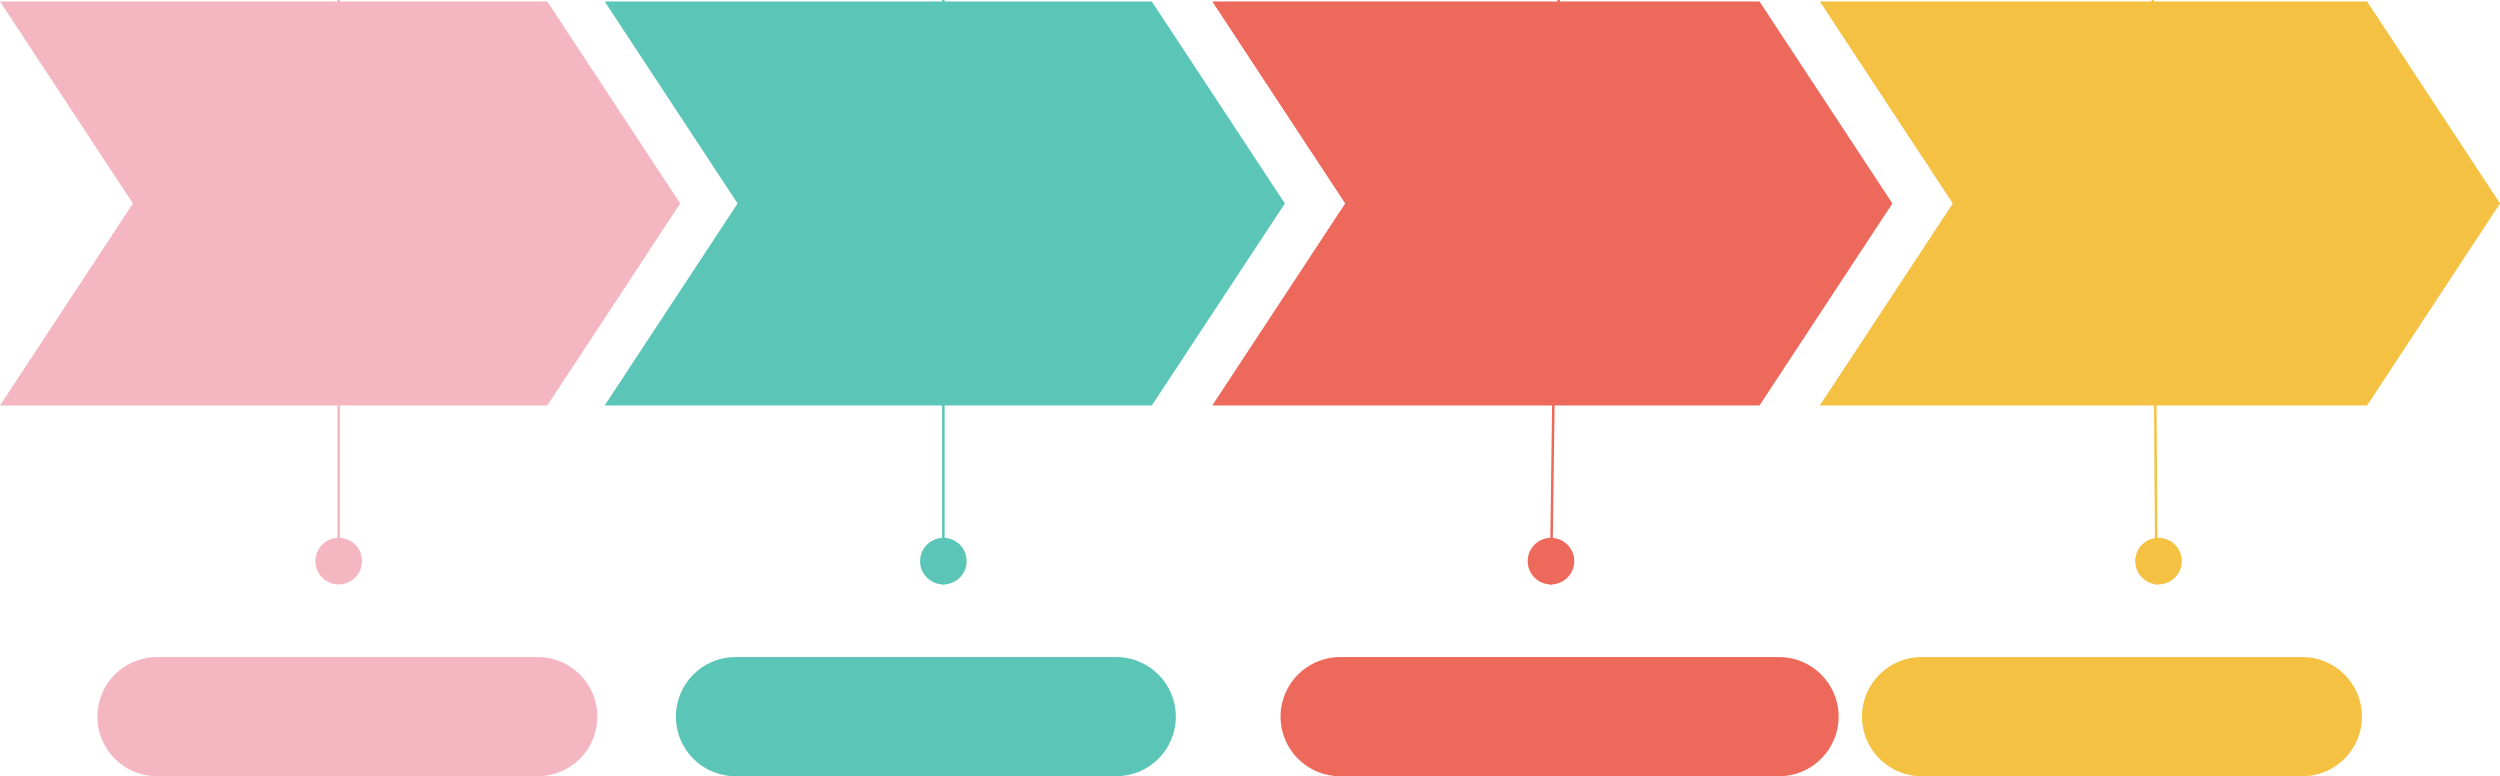
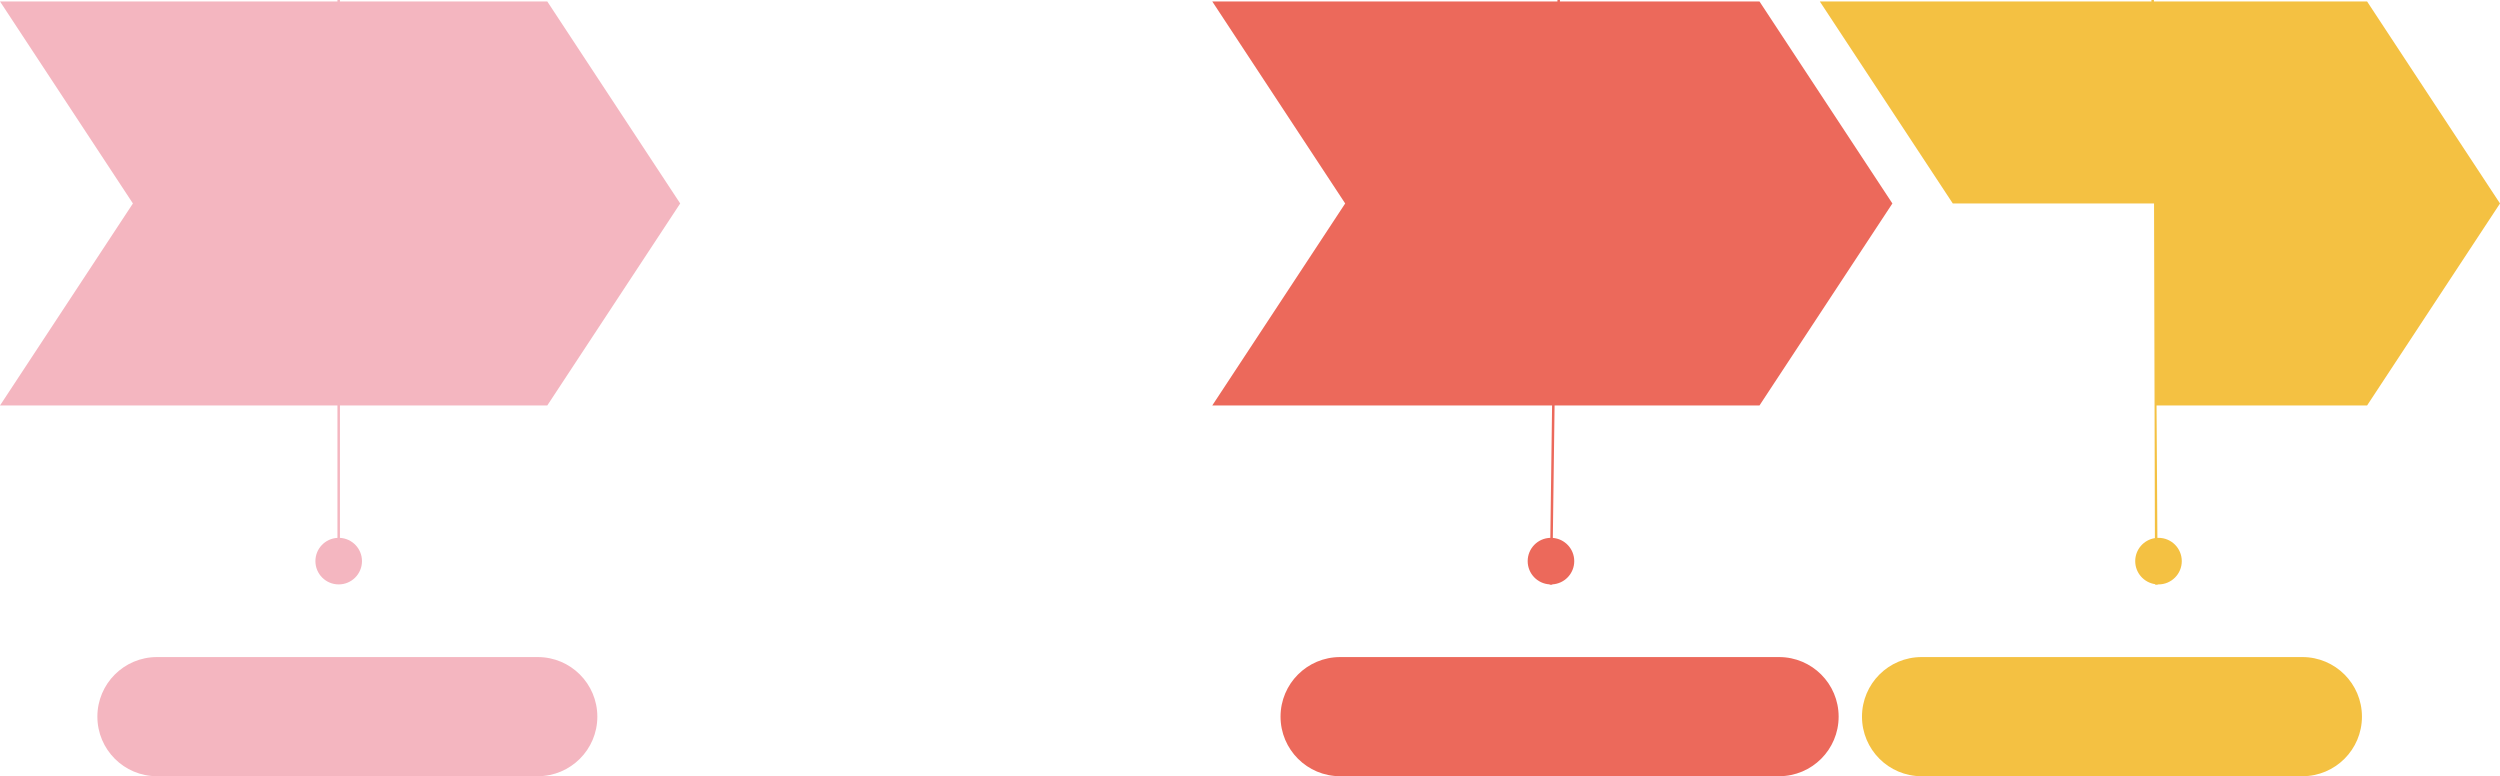
<svg xmlns="http://www.w3.org/2000/svg" fill="none" height="310.5" preserveAspectRatio="xMidYMid meet" style="fill: none;" version="1.0" viewBox="0.0 0.0 1000.0 310.5" width="1000.0" zoomAndPan="magnify">
  <g id="change1_1">
    <path clip-rule="evenodd" d="M135.977 215.151C140.894 215.41 144.79 219.469 144.79 224.451C144.79 229.6 140.627 233.764 135.477 233.764C130.328 233.764 126.164 229.6 126.164 224.451C126.164 219.469 130.061 215.41 134.977 215.151V162.19H0L53.166 81.386L0 0.582H134.977V0.007H135.977V0.582H218.911L272.077 81.386L218.911 162.19H135.977V215.151ZM62.781 262.826C49.633 262.826 38.95 273.481 38.95 286.656C38.95 299.804 49.605 310.486 62.781 310.486H215.103C228.251 310.486 238.934 299.831 238.934 286.656C238.934 273.508 228.279 262.826 215.103 262.826H62.781Z" fill="#F4B6C0" fill-rule="evenodd" />
  </g>
  <g id="change2_1">
    <path clip-rule="evenodd" d="M619.886 233.751L619.885 233.894L620.884 233.907L620.887 233.75C625.802 233.49 629.698 229.432 629.698 224.451C629.698 219.553 625.931 215.547 621.132 215.167L621.834 162.19H703.791L756.957 81.386L703.791 0.582H623.972L623.98 0.013L622.98 0L622.972 0.582H484.907L538.074 81.386L484.907 162.19H620.833L620.133 215.141C615.1 215.274 611.072 219.385 611.072 224.451C611.072 229.433 614.969 233.492 619.886 233.751ZM536.047 262.826C522.899 262.826 512.216 273.481 512.216 286.656C512.216 299.804 522.872 310.486 536.047 310.486H711.625C724.773 310.486 735.455 299.831 735.455 286.656C735.455 273.508 724.8 262.826 711.625 262.826H536.047Z" fill="#EC695B" fill-rule="evenodd" />
  </g>
  <g id="change3_1">
-     <path clip-rule="evenodd" d="M862.077 233.671L862.078 233.904L863.078 233.897L863.077 233.758C863.138 233.76 863.198 233.762 863.259 233.763C863.306 233.763 863.353 233.764 863.4 233.764C868.549 233.764 872.713 229.6 872.713 224.451C872.713 219.301 868.549 215.138 863.4 215.138C863.251 215.138 863.104 215.141 862.957 215.148L862.616 162.19H946.833L1000 81.386L946.833 0.582H861.575L861.571 0.003L860.571 0.01L860.575 0.582H727.923L781.116 81.386L727.923 162.19H861.616L861.958 215.248C857.495 215.94 854.087 219.792 854.087 224.451C854.087 229.151 857.555 233.03 862.077 233.671ZM768.626 262.826C755.478 262.826 744.796 273.481 744.796 286.656C744.796 299.804 755.451 310.486 768.626 310.486H920.949C934.097 310.486 944.779 299.831 944.779 286.656C944.779 273.508 934.124 262.826 920.949 262.826H768.626Z" fill="#F4C142" fill-rule="evenodd" />
+     <path clip-rule="evenodd" d="M862.077 233.671L862.078 233.904L863.078 233.897L863.077 233.758C863.138 233.76 863.198 233.762 863.259 233.763C863.306 233.763 863.353 233.764 863.4 233.764C868.549 233.764 872.713 229.6 872.713 224.451C872.713 219.301 868.549 215.138 863.4 215.138C863.251 215.138 863.104 215.141 862.957 215.148L862.616 162.19H946.833L1000 81.386L946.833 0.582H861.575L861.571 0.003L860.571 0.01L860.575 0.582H727.923L781.116 81.386H861.616L861.958 215.248C857.495 215.94 854.087 219.792 854.087 224.451C854.087 229.151 857.555 233.03 862.077 233.671ZM768.626 262.826C755.478 262.826 744.796 273.481 744.796 286.656C744.796 299.804 755.451 310.486 768.626 310.486H920.949C934.097 310.486 944.779 299.831 944.779 286.656C944.779 273.508 934.124 262.826 920.949 262.826H768.626Z" fill="#F4C142" fill-rule="evenodd" />
  </g>
  <g id="change4_1">
-     <path clip-rule="evenodd" d="M376.842 233.751V233.9H377.842V233.751C382.758 233.491 386.655 229.433 386.655 224.451C386.655 219.469 382.758 215.41 377.842 215.151V162.19H460.721L513.942 81.386L460.721 0.582H377.842V0.007H376.842V0.582H241.865L295.031 81.386L241.865 162.19H376.842V215.151C371.926 215.41 368.029 219.469 368.029 224.451C368.029 229.433 371.926 233.491 376.842 233.751ZM270.352 286.656C270.352 273.481 281.034 262.826 294.182 262.826H446.505C459.68 262.826 470.335 273.508 470.335 286.656C470.335 299.831 459.653 310.486 446.505 310.486H294.182C281.007 310.486 270.352 299.804 270.352 286.656Z" fill="#5BC6B7" fill-rule="evenodd" />
-   </g>
+     </g>
</svg>